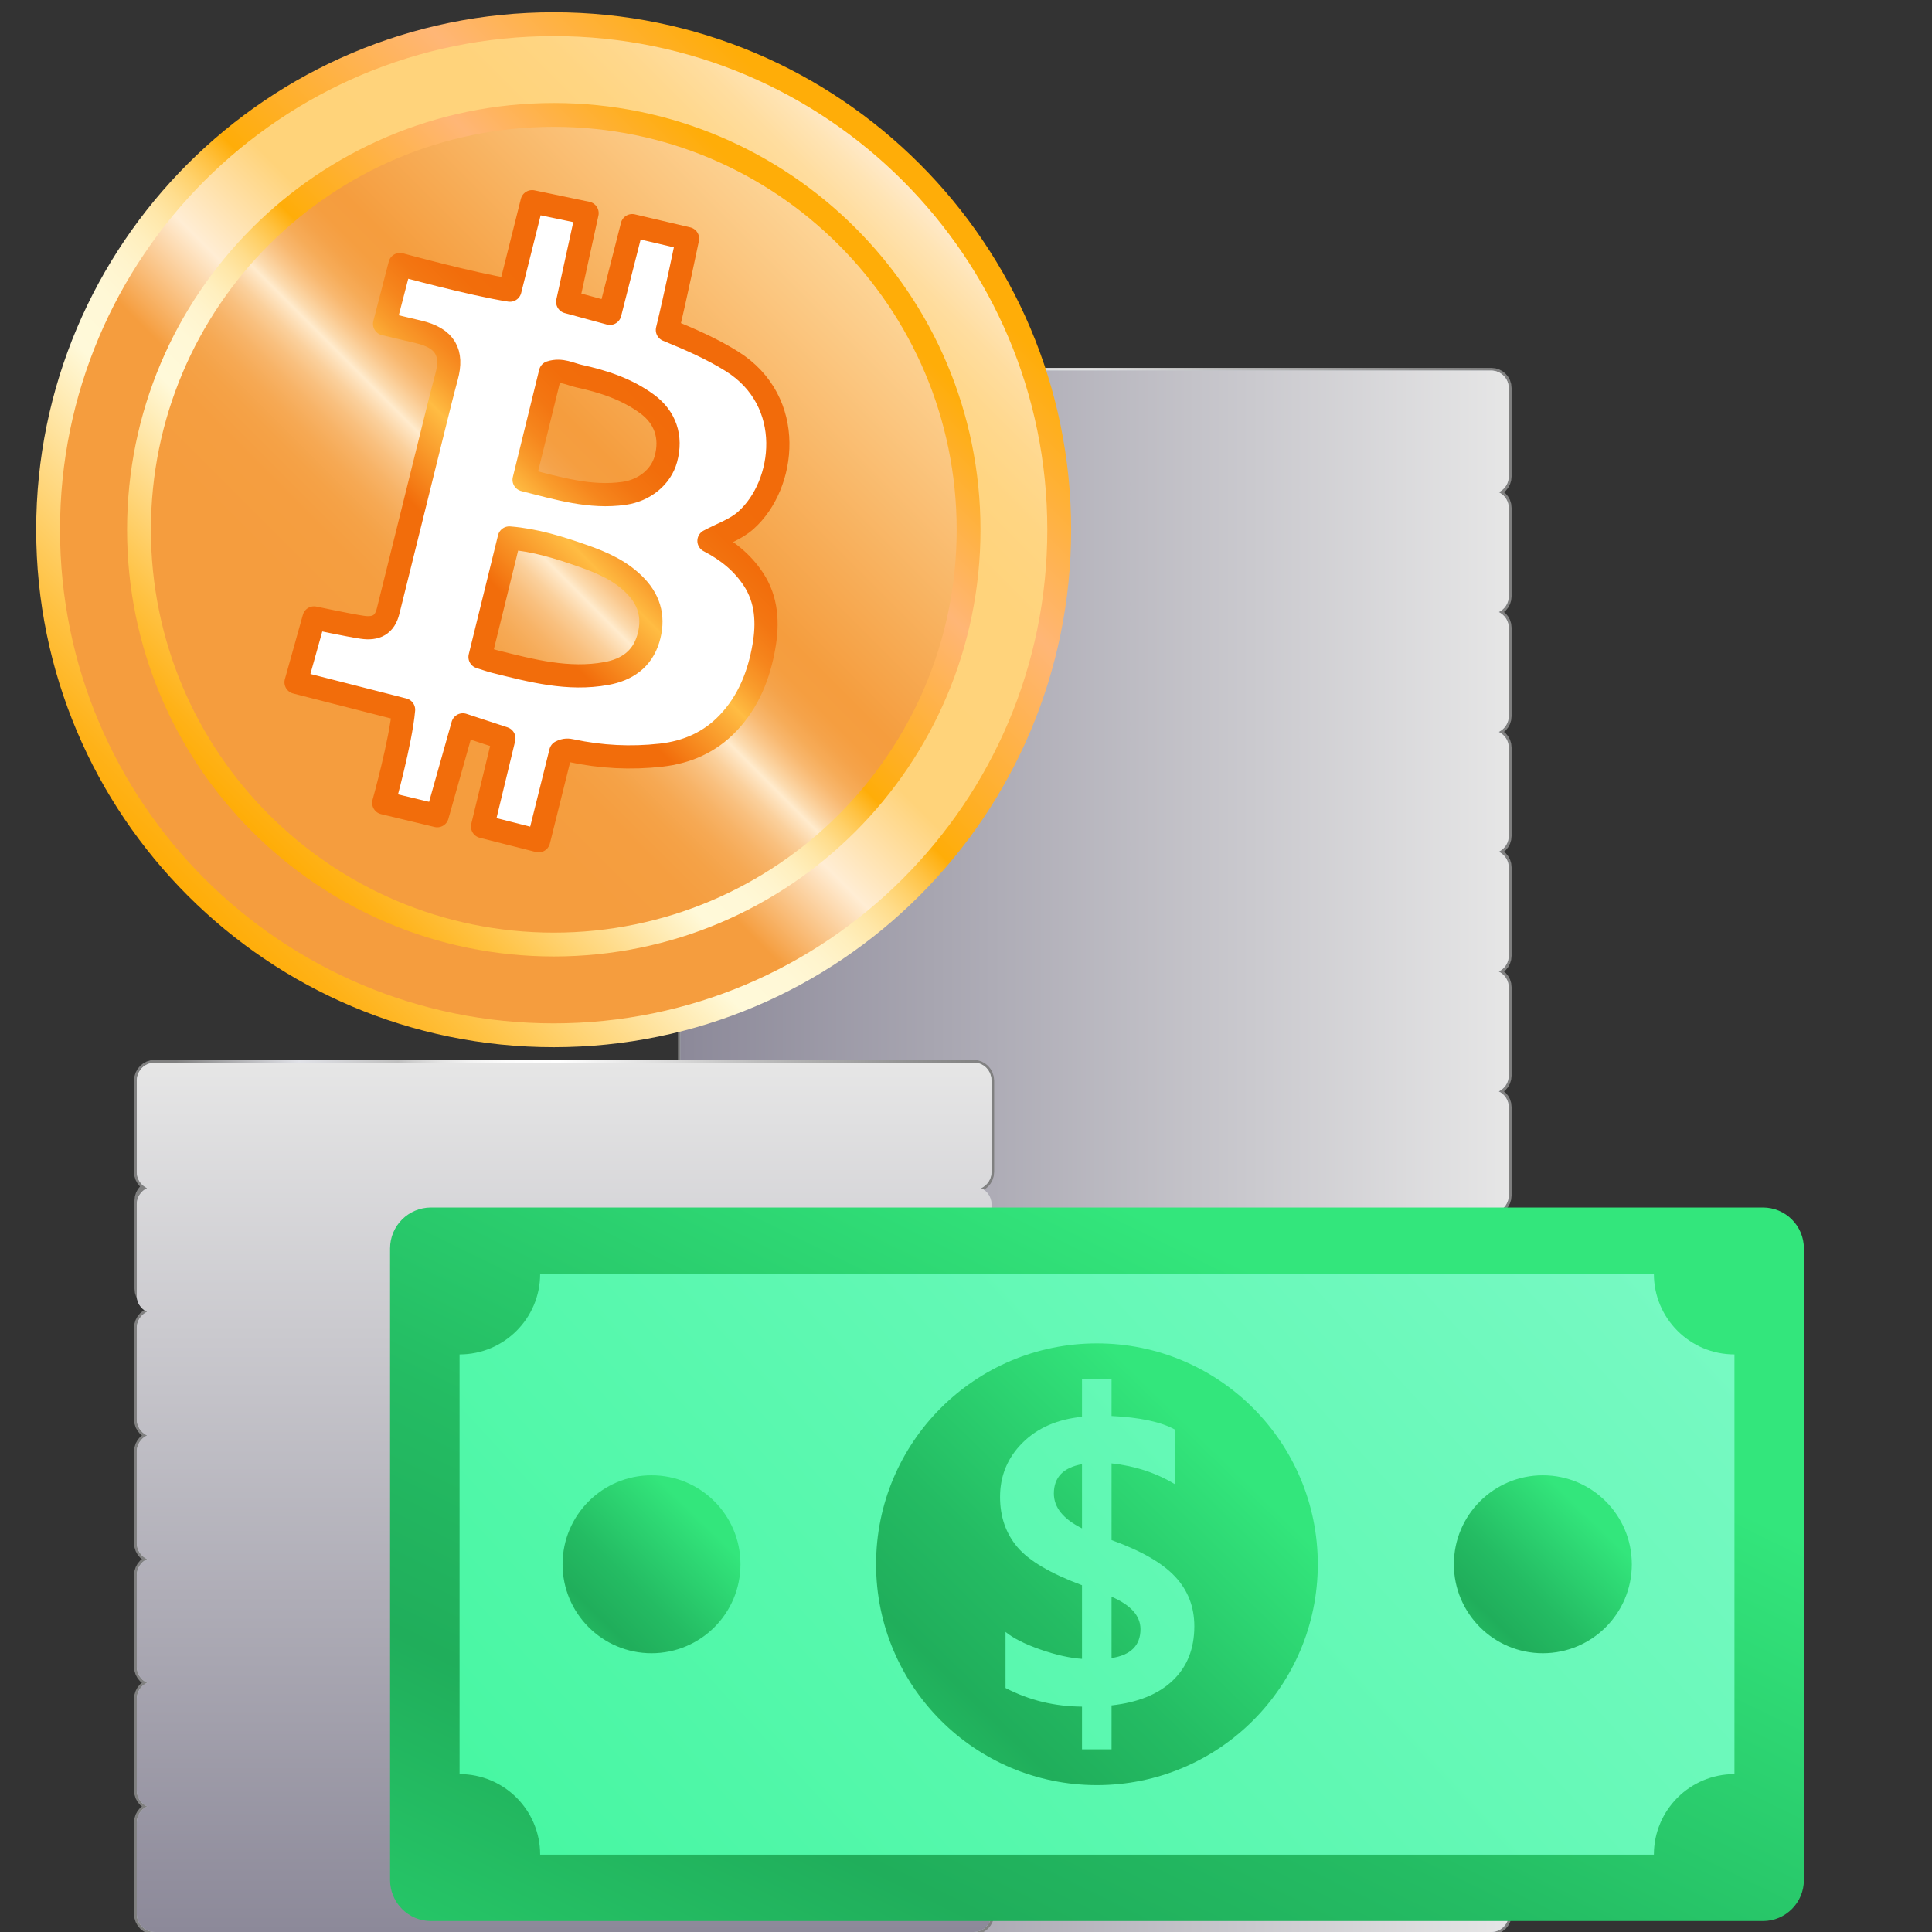
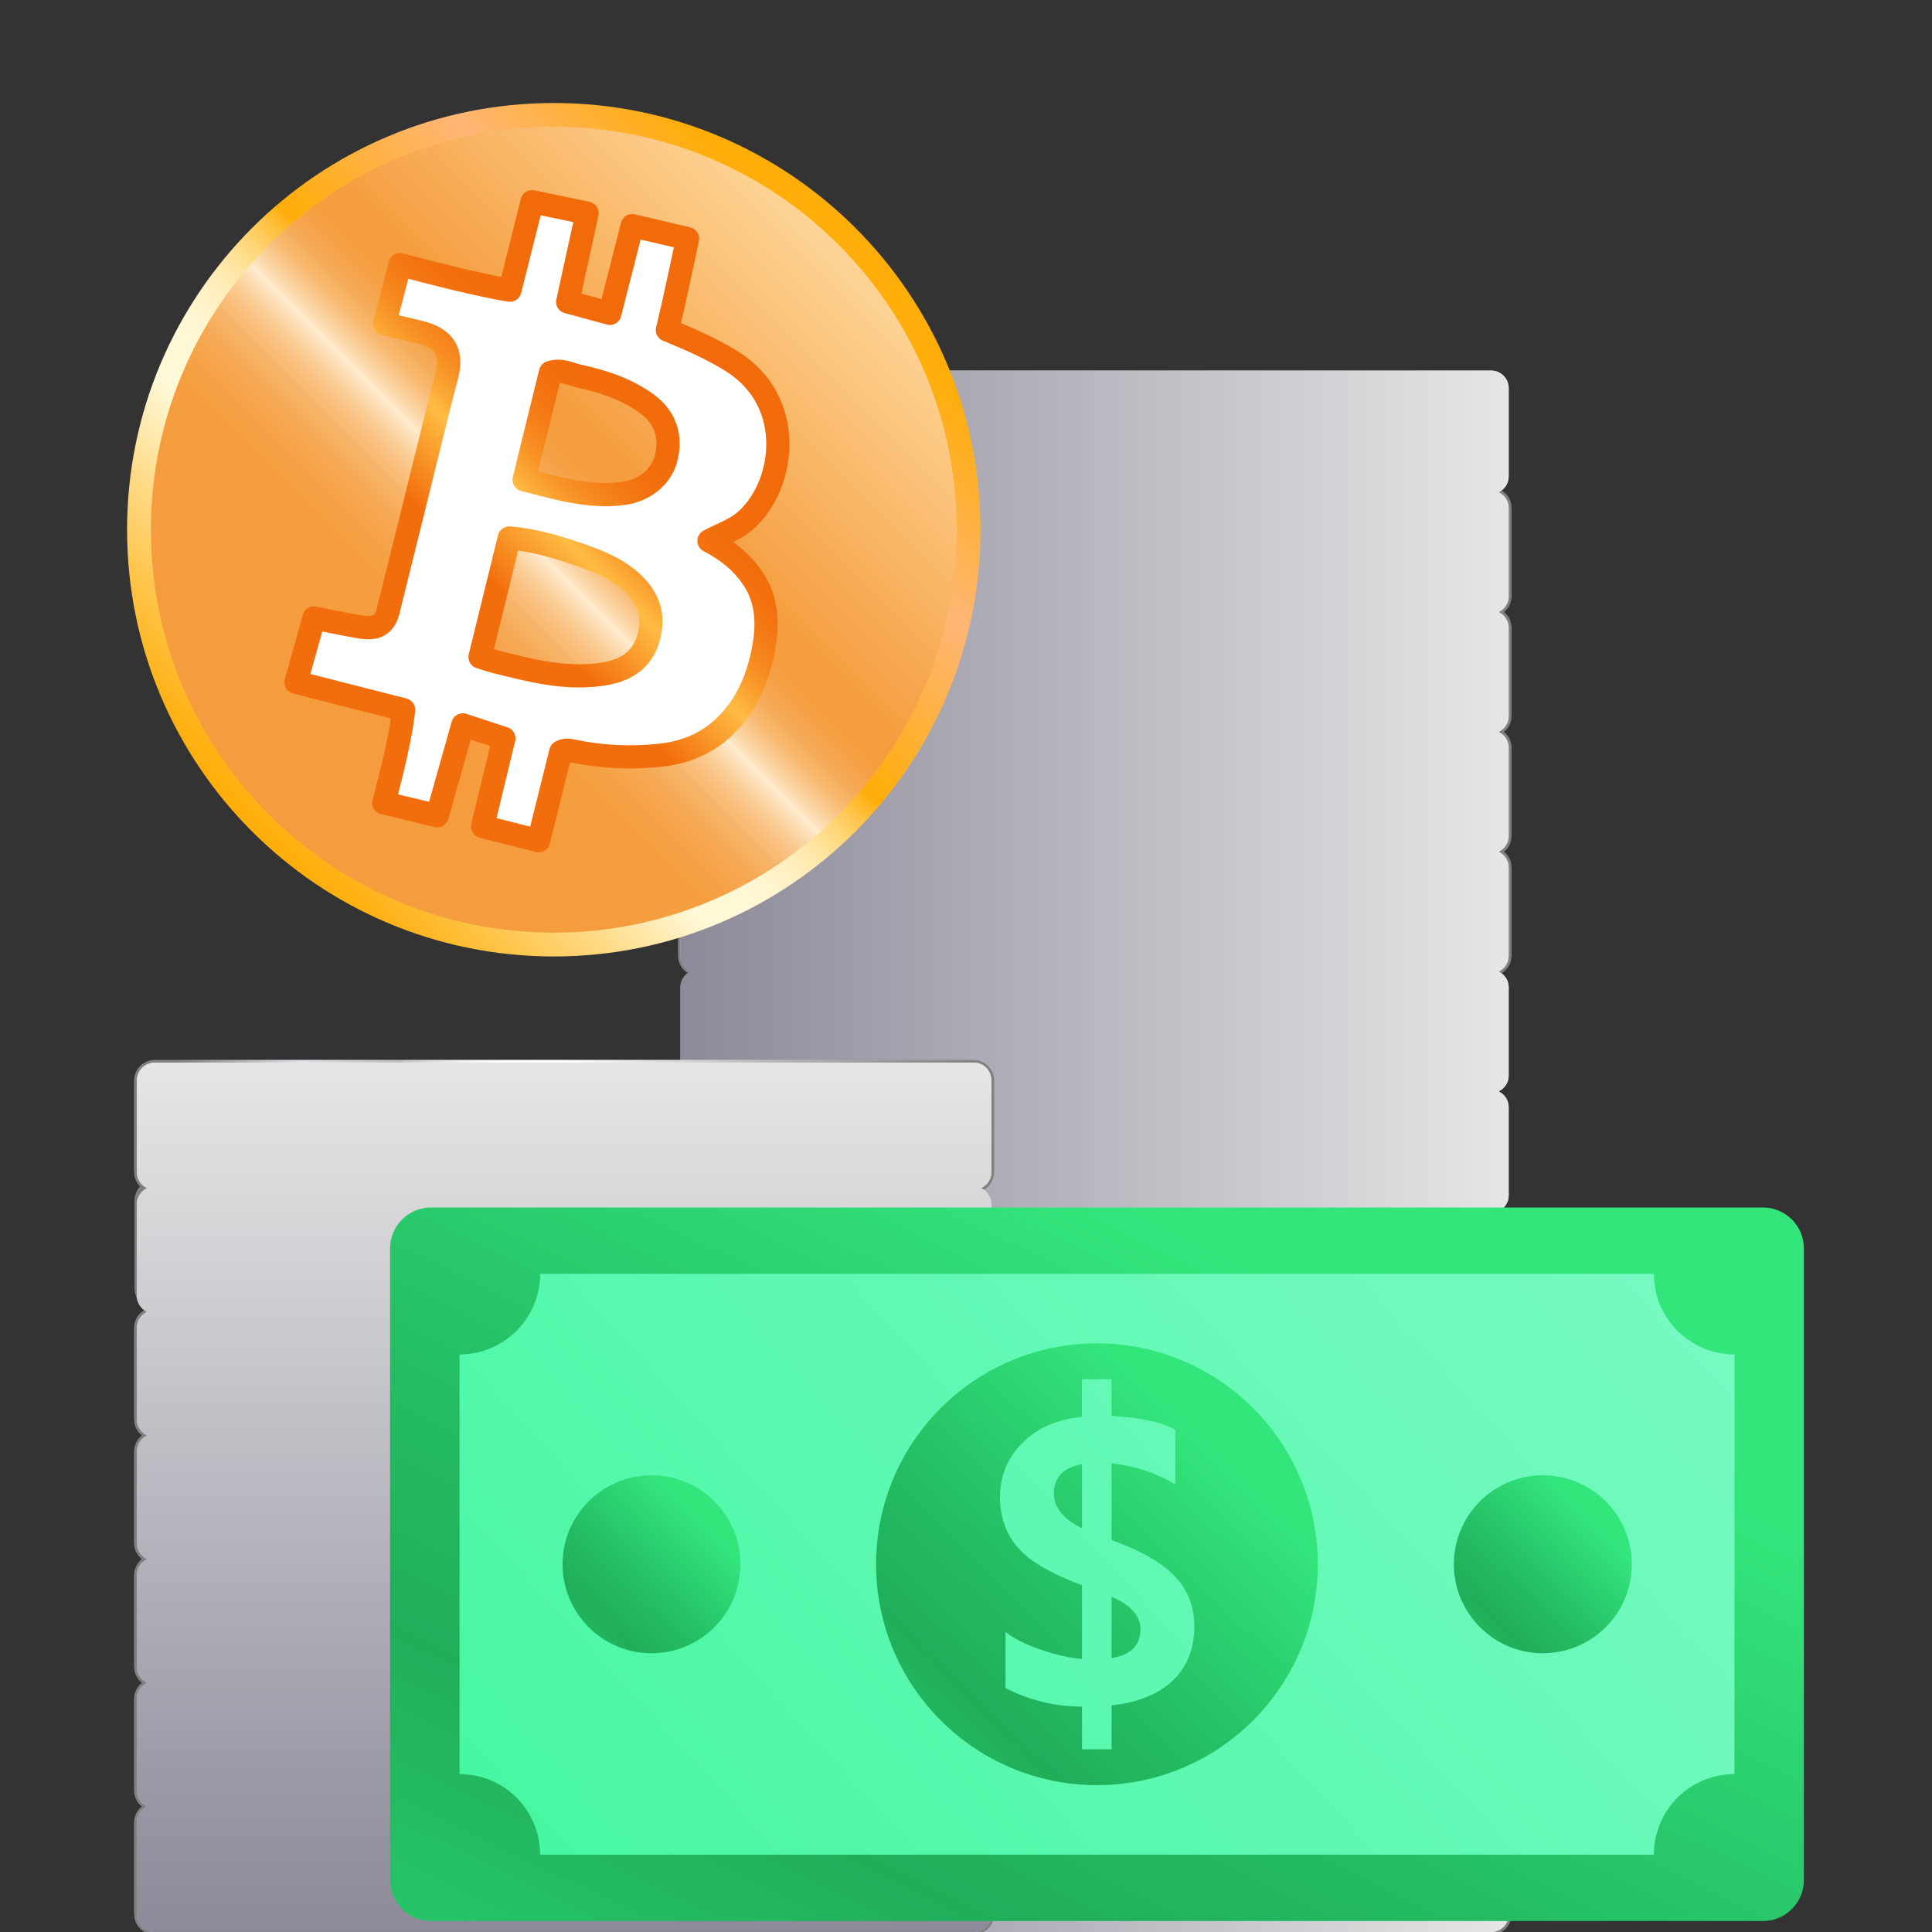
<svg xmlns="http://www.w3.org/2000/svg" width="48" height="48" viewBox="0 0 48 48" fill="none">
  <rect x="0" y="0" width="48" height="48" fill="#333333" stroke="none" />
  <g clip-path="url(#clip0_19316_43402)">
    <path d="M17.346 23.964L37.054 23.964C37.173 23.964 37.27 23.867 37.27 23.748V21.549C37.27 21.43 37.173 21.334 37.054 21.334L17.346 21.334C17.227 21.334 17.13 21.43 17.13 21.549V23.748C17.13 23.867 17.227 23.964 17.346 23.964Z" fill="url(#paint0_linear_19316_43402)" stroke="url(#paint1_linear_19316_43402)" stroke-width="0.569" stroke-miterlimit="10" />
-     <path d="M17.346 26.94L37.054 26.94C37.173 26.94 37.27 26.844 37.27 26.725V24.526C37.27 24.407 37.173 24.31 37.054 24.31L17.346 24.31C17.227 24.31 17.13 24.407 17.13 24.526V26.725C17.13 26.844 17.227 26.94 17.346 26.94Z" fill="url(#paint2_linear_19316_43402)" stroke="url(#paint3_linear_19316_43402)" stroke-width="0.569" stroke-miterlimit="10" />
-     <path d="M17.346 29.918L37.054 29.918C37.173 29.918 37.27 29.822 37.27 29.703V27.503C37.27 27.384 37.173 27.288 37.054 27.288L17.346 27.288C17.227 27.288 17.13 27.384 17.13 27.503V29.703C17.13 29.822 17.227 29.918 17.346 29.918Z" fill="url(#paint4_linear_19316_43402)" stroke="url(#paint5_linear_19316_43402)" stroke-width="0.569" stroke-miterlimit="10" />
    <path d="M17.346 32.895H37.054C37.173 32.895 37.27 32.799 37.27 32.68V30.481C37.27 30.362 37.173 30.265 37.054 30.265L17.346 30.265C17.227 30.265 17.13 30.362 17.13 30.481V32.68C17.13 32.799 17.227 32.895 17.346 32.895Z" fill="url(#paint6_linear_19316_43402)" stroke="url(#paint7_linear_19316_43402)" stroke-width="0.569" stroke-miterlimit="10" />
-     <path d="M17.346 12.056L37.054 12.056C37.173 12.056 37.27 11.959 37.27 11.84V9.641C37.27 9.522 37.173 9.425 37.054 9.425L17.346 9.425C17.227 9.425 17.13 9.522 17.13 9.641V11.84C17.13 11.959 17.227 12.056 17.346 12.056Z" fill="url(#paint8_linear_19316_43402)" stroke="url(#paint9_linear_19316_43402)" stroke-width="0.569" stroke-miterlimit="10" />
    <path d="M17.346 15.032L37.054 15.032C37.173 15.032 37.27 14.936 37.27 14.817V12.617C37.27 12.498 37.173 12.402 37.054 12.402L17.346 12.402C17.227 12.402 17.13 12.498 17.13 12.617V14.817C17.13 14.936 17.227 15.032 17.346 15.032Z" fill="url(#paint10_linear_19316_43402)" stroke="url(#paint11_linear_19316_43402)" stroke-width="0.569" stroke-miterlimit="10" />
    <path d="M17.346 18.009L37.054 18.009C37.173 18.009 37.27 17.913 37.27 17.794V15.595C37.27 15.476 37.173 15.379 37.054 15.379L17.346 15.379C17.227 15.379 17.13 15.476 17.13 15.595V17.794C17.13 17.913 17.227 18.009 17.346 18.009Z" fill="url(#paint12_linear_19316_43402)" stroke="url(#paint13_linear_19316_43402)" stroke-width="0.569" stroke-miterlimit="10" />
    <path d="M17.346 20.987L37.054 20.987C37.173 20.987 37.27 20.89 37.27 20.771V18.572C37.27 18.453 37.173 18.357 37.054 18.357L17.346 18.357C17.227 18.357 17.13 18.453 17.13 18.572V20.771C17.13 20.89 17.227 20.987 17.346 20.987Z" fill="url(#paint14_linear_19316_43402)" stroke="url(#paint15_linear_19316_43402)" stroke-width="0.569" stroke-miterlimit="10" />
    <path d="M17.346 35.873H37.054C37.173 35.873 37.27 35.776 37.27 35.657V33.458C37.27 33.339 37.173 33.242 37.054 33.242H17.346C17.227 33.242 17.13 33.339 17.13 33.458V35.657C17.13 35.776 17.227 35.873 17.346 35.873Z" fill="url(#paint16_linear_19316_43402)" stroke="url(#paint17_linear_19316_43402)" stroke-width="0.569" stroke-miterlimit="10" />
    <path d="M17.346 38.85H37.054C37.173 38.85 37.27 38.754 37.27 38.635V36.435C37.27 36.316 37.173 36.22 37.054 36.22H17.346C17.227 36.22 17.13 36.316 17.13 36.435V38.635C17.13 38.754 17.227 38.85 17.346 38.85Z" fill="url(#paint18_linear_19316_43402)" stroke="url(#paint19_linear_19316_43402)" stroke-width="0.569" stroke-miterlimit="10" />
    <path d="M17.346 41.827H37.054C37.173 41.827 37.27 41.731 37.27 41.612V39.412C37.27 39.293 37.173 39.197 37.054 39.197H17.346C17.227 39.197 17.13 39.293 17.13 39.412V41.612C17.13 41.731 17.227 41.827 17.346 41.827Z" fill="url(#paint20_linear_19316_43402)" stroke="url(#paint21_linear_19316_43402)" stroke-width="0.569" stroke-miterlimit="10" />
    <path d="M17.346 44.805H37.054C37.173 44.805 37.27 44.708 37.27 44.589V42.39C37.27 42.271 37.173 42.175 37.054 42.175H17.346C17.227 42.175 17.13 42.271 17.13 42.39V44.589C17.13 44.708 17.227 44.805 17.346 44.805Z" fill="url(#paint22_linear_19316_43402)" stroke="url(#paint23_linear_19316_43402)" stroke-width="0.569" stroke-miterlimit="10" />
    <path d="M17.346 47.781H37.054C37.173 47.781 37.27 47.685 37.27 47.566V45.366C37.27 45.248 37.173 45.151 37.054 45.151H17.346C17.227 45.151 17.13 45.248 17.13 45.366V47.566C17.13 47.685 17.227 47.781 17.346 47.781Z" fill="url(#paint24_linear_19316_43402)" stroke="url(#paint25_linear_19316_43402)" stroke-width="0.569" stroke-miterlimit="10" />
    <path style="mix-blend-mode:overlay" d="M37.483 11.84V9.641C37.483 9.402 37.288 9.207 37.048 9.207H17.34C17.101 9.207 16.906 9.402 16.906 9.641V11.84C16.906 12.013 17.009 12.159 17.155 12.229C17.009 12.299 16.906 12.446 16.906 12.618V14.817C16.906 14.99 17.009 15.136 17.155 15.206C17.009 15.277 16.906 15.423 16.906 15.595V17.795C16.906 17.967 17.009 18.113 17.155 18.184C17.009 18.254 16.906 18.4 16.906 18.573V20.772C16.906 20.944 17.009 21.091 17.155 21.161C17.009 21.231 16.906 21.377 16.906 21.55V23.749C16.906 23.921 17.009 24.068 17.155 24.138C17.009 24.208 16.906 24.355 16.906 24.527V26.726C16.906 26.898 17.009 27.045 17.155 27.115C17.009 27.185 16.906 27.332 16.906 27.504V29.703C16.906 29.876 17.009 30.022 17.155 30.092C17.009 30.163 16.906 30.309 16.906 30.481V32.681C16.906 32.853 17.009 32.999 17.155 33.069C17.009 33.14 16.906 33.286 16.906 33.459V35.658C16.906 35.83 17.009 35.977 17.155 36.047C17.009 36.117 16.906 36.263 16.906 36.436V38.635C16.906 38.807 17.009 38.954 17.155 39.024C17.009 39.094 16.906 39.24 16.906 39.413V41.612C16.906 41.785 17.009 41.931 17.155 42.001C17.009 42.071 16.906 42.218 16.906 42.39V44.59C16.906 44.762 17.009 44.908 17.155 44.978C17.009 45.048 16.906 45.195 16.906 45.367V47.567C16.906 47.806 17.101 48.001 17.34 48.001H37.048C37.288 48.001 37.483 47.806 37.483 47.567V45.367C37.483 45.195 37.38 45.048 37.234 44.978C37.38 44.908 37.483 44.762 37.483 44.59V42.39C37.483 42.218 37.38 42.071 37.234 42.001C37.38 41.931 37.483 41.785 37.483 41.612V39.413C37.483 39.24 37.38 39.094 37.234 39.024C37.38 38.954 37.483 38.807 37.483 38.635V36.436C37.483 36.263 37.38 36.117 37.234 36.047C37.38 35.977 37.483 35.83 37.483 35.658V33.459C37.483 33.286 37.38 33.14 37.234 33.069C37.38 32.999 37.483 32.853 37.483 32.681V30.481C37.483 30.309 37.38 30.163 37.234 30.092C37.38 30.022 37.483 29.876 37.483 29.703V27.504C37.483 27.332 37.38 27.185 37.234 27.115C37.38 27.045 37.483 26.898 37.483 26.726V24.527C37.483 24.355 37.38 24.208 37.234 24.138C37.38 24.068 37.483 23.921 37.483 23.749V21.55C37.483 21.377 37.38 21.231 37.234 21.161C37.38 21.091 37.483 20.944 37.483 20.772V18.573C37.483 18.4 37.38 18.254 37.234 18.184C37.38 18.113 37.483 17.967 37.483 17.795V15.595C37.483 15.423 37.38 15.277 37.234 15.206C37.38 15.136 37.483 14.99 37.483 14.817V12.618C37.483 12.446 37.38 12.299 37.234 12.229C37.38 12.159 37.483 12.013 37.483 11.84Z" fill="url(#paint26_linear_19316_43402)" />
    <path style="mix-blend-mode:multiply" d="M37.483 11.84V9.641C37.483 9.402 37.288 9.207 37.048 9.207H17.34C17.101 9.207 16.906 9.402 16.906 9.641V11.84C16.906 12.013 17.009 12.159 17.155 12.229C17.009 12.299 16.906 12.446 16.906 12.618V14.817C16.906 14.99 17.009 15.136 17.155 15.206C17.009 15.277 16.906 15.423 16.906 15.595V17.795C16.906 17.967 17.009 18.113 17.155 18.184C17.009 18.254 16.906 18.4 16.906 18.573V20.772C16.906 20.944 17.009 21.091 17.155 21.161C17.009 21.231 16.906 21.377 16.906 21.55V23.749C16.906 23.921 17.009 24.068 17.155 24.138C17.009 24.208 16.906 24.355 16.906 24.527V26.726C16.906 26.898 17.009 27.045 17.155 27.115C17.009 27.185 16.906 27.332 16.906 27.504V29.703C16.906 29.876 17.009 30.022 17.155 30.092C17.009 30.163 16.906 30.309 16.906 30.481V32.681C16.906 32.853 17.009 32.999 17.155 33.069C17.009 33.14 16.906 33.286 16.906 33.459V35.658C16.906 35.83 17.009 35.977 17.155 36.047C17.009 36.117 16.906 36.263 16.906 36.436V38.635C16.906 38.807 17.009 38.954 17.155 39.024C17.009 39.094 16.906 39.24 16.906 39.413V41.612C16.906 41.785 17.009 41.931 17.155 42.001C17.009 42.071 16.906 42.218 16.906 42.39V44.59C16.906 44.762 17.009 44.908 17.155 44.978C17.009 45.048 16.906 45.195 16.906 45.367V47.567C16.906 47.806 17.101 48.001 17.34 48.001H37.048C37.288 48.001 37.483 47.806 37.483 47.567V45.367C37.483 45.195 37.38 45.048 37.234 44.978C37.38 44.908 37.483 44.762 37.483 44.59V42.39C37.483 42.218 37.38 42.071 37.234 42.001C37.38 41.931 37.483 41.785 37.483 41.612V39.413C37.483 39.24 37.38 39.094 37.234 39.024C37.38 38.954 37.483 38.807 37.483 38.635V36.436C37.483 36.263 37.38 36.117 37.234 36.047C37.38 35.977 37.483 35.83 37.483 35.658V33.459C37.483 33.286 37.38 33.14 37.234 33.069C37.38 32.999 37.483 32.853 37.483 32.681V30.481C37.483 30.309 37.38 30.163 37.234 30.092C37.38 30.022 37.483 29.876 37.483 29.703V27.504C37.483 27.332 37.38 27.185 37.234 27.115C37.38 27.045 37.483 26.898 37.483 26.726V24.527C37.483 24.355 37.38 24.208 37.234 24.138C37.38 24.068 37.483 23.921 37.483 23.749V21.55C37.483 21.377 37.38 21.231 37.234 21.161C37.38 21.091 37.483 20.944 37.483 20.772V18.573C37.483 18.4 37.38 18.254 37.234 18.184C37.38 18.113 37.483 17.967 37.483 17.795V15.595C37.483 15.423 37.38 15.277 37.234 15.206C37.38 15.136 37.483 14.99 37.483 14.817V12.618C37.483 12.446 37.38 12.299 37.234 12.229C37.38 12.159 37.483 12.013 37.483 11.84Z" fill="url(#paint27_linear_19316_43402)" />
    <path d="M3.846 29.339L24.184 29.339C24.307 29.339 24.406 29.24 24.406 29.117V26.847C24.406 26.725 24.307 26.625 24.184 26.625L3.846 26.625C3.723 26.625 3.623 26.725 3.623 26.847V29.117C3.623 29.24 3.723 29.339 3.846 29.339Z" fill="url(#paint28_linear_19316_43402)" stroke="url(#paint29_linear_19316_43402)" stroke-width="0.587" stroke-miterlimit="10" />
    <path d="M3.842 32.236H23.55C23.669 32.236 23.766 32.14 23.766 32.021V29.822C23.766 29.703 23.669 29.606 23.55 29.606L3.842 29.606C3.723 29.606 3.626 29.703 3.626 29.822V32.021C3.626 32.14 3.723 32.236 3.842 32.236Z" fill="url(#paint30_linear_19316_43402)" stroke="url(#paint31_linear_19316_43402)" stroke-width="0.569" stroke-miterlimit="10" />
    <path d="M3.846 35.484H24.184C24.307 35.484 24.406 35.385 24.406 35.262V32.992C24.406 32.87 24.307 32.77 24.184 32.77H3.846C3.723 32.77 3.623 32.87 3.623 32.992V35.262C3.623 35.385 3.723 35.484 3.846 35.484Z" fill="url(#paint32_linear_19316_43402)" stroke="url(#paint33_linear_19316_43402)" stroke-width="0.587" stroke-miterlimit="10" />
    <path d="M3.846 38.557H24.184C24.307 38.557 24.406 38.458 24.406 38.335V36.065C24.406 35.942 24.307 35.843 24.184 35.843H3.846C3.723 35.843 3.623 35.942 3.623 36.065V38.335C3.623 38.458 3.723 38.557 3.846 38.557Z" fill="url(#paint34_linear_19316_43402)" stroke="url(#paint35_linear_19316_43402)" stroke-width="0.587" stroke-miterlimit="10" />
    <path d="M3.846 41.629H24.184C24.307 41.629 24.406 41.529 24.406 41.407V39.137C24.406 39.014 24.307 38.915 24.184 38.915H3.846C3.723 38.915 3.623 39.014 3.623 39.137V41.407C3.623 41.529 3.723 41.629 3.846 41.629Z" fill="url(#paint36_linear_19316_43402)" stroke="url(#paint37_linear_19316_43402)" stroke-width="0.587" stroke-miterlimit="10" />
    <path d="M3.846 44.702H24.184C24.307 44.702 24.406 44.602 24.406 44.479V42.21C24.406 42.087 24.307 41.987 24.184 41.987H3.846C3.723 41.987 3.623 42.087 3.623 42.21V44.479C3.623 44.602 3.723 44.702 3.846 44.702Z" fill="url(#paint38_linear_19316_43402)" stroke="url(#paint39_linear_19316_43402)" stroke-width="0.587" stroke-miterlimit="10" />
    <path d="M3.846 47.774H24.184C24.307 47.774 24.406 47.674 24.406 47.552V45.282C24.406 45.159 24.307 45.06 24.184 45.06H3.846C3.723 45.06 3.623 45.159 3.623 45.282V47.552C3.623 47.674 3.723 47.774 3.846 47.774Z" fill="url(#paint40_linear_19316_43402)" stroke="url(#paint41_linear_19316_43402)" stroke-width="0.587" stroke-miterlimit="10" />
    <path style="mix-blend-mode:overlay" d="M3.884 26.4C3.524 26.398 3.398 26.67 3.398 26.848V29.118C3.398 29.296 3.504 29.447 3.655 29.519C3.504 29.591 3.398 29.743 3.398 29.921V32.19C3.398 32.368 3.504 32.519 3.655 32.591C3.504 32.664 3.398 32.815 3.398 32.993V35.262C3.398 35.44 3.504 35.591 3.655 35.664C3.504 35.736 3.398 35.887 3.398 36.065V38.335C3.398 38.513 3.504 38.664 3.655 38.736C3.504 38.809 3.398 38.96 3.398 39.138V41.407C3.398 41.585 3.504 41.736 3.655 41.809C3.504 41.881 3.398 42.032 3.398 42.21V44.48C3.398 44.658 3.504 44.809 3.655 44.881C3.504 44.953 3.398 45.105 3.398 45.282V47.552C3.398 47.799 3.599 48 3.846 48H24.184C24.432 48 24.633 47.799 24.633 47.552V45.282C24.633 45.105 24.527 44.953 24.376 44.881C24.527 44.809 24.633 44.658 24.633 44.48V42.21C24.633 42.032 24.527 41.881 24.376 41.809C24.527 41.736 24.633 41.585 24.633 41.407V39.138C24.633 38.96 24.527 38.809 24.376 38.736C24.527 38.664 24.633 38.513 24.633 38.335V36.065C24.633 35.887 24.527 35.736 24.376 35.664C24.527 35.591 24.633 35.44 24.633 35.262V32.993C24.633 32.815 24.527 32.664 24.376 32.591C24.527 32.519 24.633 32.368 24.633 32.19V29.921C24.633 29.743 24.527 29.591 24.376 29.519C24.527 29.447 24.633 29.296 24.633 29.118V26.848C24.633 26.67 24.521 26.439 24.234 26.4L3.884 26.4Z" fill="url(#paint42_linear_19316_43402)" />
    <path style="mix-blend-mode:multiply" d="M3.884 26.4C3.524 26.398 3.398 26.67 3.398 26.848V29.118C3.398 29.296 3.504 29.447 3.655 29.519C3.504 29.591 3.398 29.743 3.398 29.921V32.19C3.398 32.368 3.504 32.519 3.655 32.591C3.504 32.664 3.398 32.815 3.398 32.993V35.262C3.398 35.44 3.504 35.591 3.655 35.664C3.504 35.736 3.398 35.887 3.398 36.065V38.335C3.398 38.513 3.504 38.664 3.655 38.736C3.504 38.809 3.398 38.96 3.398 39.138V41.407C3.398 41.585 3.504 41.736 3.655 41.809C3.504 41.881 3.398 42.032 3.398 42.21V44.48C3.398 44.658 3.504 44.809 3.655 44.881C3.504 44.953 3.398 45.105 3.398 45.282V47.552C3.398 47.799 3.599 48 3.846 48H24.184C24.432 48 24.633 47.799 24.633 47.552V45.282C24.633 45.105 24.527 44.953 24.376 44.881C24.527 44.809 24.633 44.658 24.633 44.48V42.21C24.633 42.032 24.527 41.881 24.376 41.809C24.527 41.736 24.633 41.585 24.633 41.407V39.138C24.633 38.96 24.527 38.809 24.376 38.736C24.527 38.664 24.633 38.513 24.633 38.335V36.065C24.633 35.887 24.527 35.736 24.376 35.664C24.527 35.591 24.633 35.44 24.633 35.262V32.993C24.633 32.815 24.527 32.664 24.376 32.591C24.527 32.519 24.633 32.368 24.633 32.19V29.921C24.633 29.743 24.527 29.591 24.376 29.519C24.527 29.447 24.633 29.296 24.633 29.118V26.848C24.633 26.67 24.521 26.439 24.234 26.4L3.884 26.4Z" fill="url(#paint43_linear_19316_43402)" />
-     <path d="M13.756 25.721C20.693 25.721 26.316 20.098 26.316 13.161C26.316 6.224 20.693 0.601 13.756 0.601C6.819 0.601 1.195 6.224 1.195 13.161C1.195 20.098 6.819 25.721 13.756 25.721Z" fill="url(#paint44_linear_19316_43402)" stroke="url(#paint45_linear_19316_43402)" stroke-width="0.592" stroke-miterlimit="10" />
    <path d="M13.759 23.467C19.45 23.467 24.064 18.853 24.064 13.161C24.064 7.469 19.45 2.855 13.759 2.855C8.067 2.855 3.453 7.469 3.453 13.161C3.453 18.853 8.067 23.467 13.759 23.467Z" fill="url(#paint46_linear_19316_43402)" stroke="url(#paint47_linear_19316_43402)" stroke-width="0.592" stroke-miterlimit="10" />
    <path d="M18.182 8.976C17.684 8.665 17.154 8.434 16.581 8.199C16.771 7.429 17.082 5.929 17.082 5.929L15.707 5.606L15.152 7.785L14.104 7.5L14.586 5.296L13.22 5.011C13.22 5.011 12.855 6.467 12.669 7.209C11.735 7.066 9.937 6.572 9.937 6.572L9.555 8.046C9.555 8.046 10.129 8.183 10.396 8.245C11.07 8.401 11.255 8.77 11.095 9.36C10.981 9.78 10.878 10.203 10.773 10.626C10.396 12.144 10.022 13.664 9.643 15.182C9.558 15.524 9.345 15.635 8.998 15.584C8.657 15.534 7.802 15.352 7.802 15.352L7.355 16.951C7.355 16.951 9.12 17.401 10.027 17.633C9.958 18.424 9.534 19.947 9.534 19.947L10.863 20.266L11.499 18.009L12.519 18.344L11.989 20.535L13.382 20.888C13.382 20.888 13.754 19.392 13.932 18.68C14.042 18.623 14.123 18.634 14.199 18.651C14.934 18.808 15.676 18.845 16.419 18.762C17.063 18.69 17.634 18.445 18.092 17.961C18.601 17.424 18.857 16.766 18.98 16.059C19.081 15.483 19.055 14.899 18.717 14.389C18.452 13.989 18.089 13.684 17.614 13.438C17.955 13.257 18.278 13.153 18.533 12.925C19.517 12.045 19.78 9.973 18.182 8.976ZM16.105 15.874C15.951 16.383 15.57 16.641 15.065 16.733C14.117 16.906 13.212 16.666 12.306 16.44C12.192 16.412 12.081 16.371 11.926 16.323C12.169 15.332 12.408 14.364 12.653 13.366C13.293 13.416 13.887 13.602 14.473 13.807C14.964 13.979 15.44 14.184 15.809 14.578C16.165 14.958 16.249 15.394 16.105 15.874ZM16.544 11.404C16.422 11.854 16.007 12.186 15.506 12.257C14.665 12.377 13.877 12.137 13.021 11.921C13.244 11.012 13.461 10.131 13.676 9.254C13.947 9.166 14.168 9.297 14.392 9.346C14.993 9.478 15.576 9.667 16.081 10.04C16.527 10.369 16.694 10.853 16.544 11.404Z" fill="white" stroke="url(#paint48_linear_19316_43402)" stroke-width="0.576" stroke-linecap="round" stroke-linejoin="round" />
    <path d="M43.799 30H10.709C10.147 30 9.691 30.455 9.691 31.017V46.71C9.691 47.272 10.147 47.728 10.709 47.728H43.799C44.361 47.728 44.817 47.272 44.817 46.71V31.017C44.817 30.455 44.361 30 43.799 30Z" fill="url(#paint49_linear_19316_43402)" />
    <path d="M41.09 46.079H13.42C13.42 44.973 12.524 44.077 11.418 44.077V33.65C12.524 33.65 13.42 32.754 13.42 31.648H41.09C41.09 32.754 41.986 33.65 43.092 33.65V44.077C41.986 44.077 41.09 44.973 41.09 46.079Z" fill="url(#paint50_linear_19316_43402)" />
    <path d="M16.187 41.074C17.408 41.074 18.397 40.084 18.397 38.864C18.397 37.643 17.408 36.653 16.187 36.653C14.966 36.653 13.977 37.643 13.977 38.864C13.977 40.084 14.966 41.074 16.187 41.074Z" fill="url(#paint51_linear_19316_43402)" />
    <path d="M38.331 41.074C39.552 41.074 40.542 40.084 40.542 38.864C40.542 37.643 39.552 36.653 38.331 36.653C37.111 36.653 36.121 37.643 36.121 38.864C36.121 40.084 37.111 41.074 38.331 41.074Z" fill="url(#paint52_linear_19316_43402)" />
    <path d="M26.882 36.377V37.971C26.416 37.74 26.183 37.451 26.183 37.106C26.183 36.704 26.416 36.461 26.882 36.377ZM27.616 39.67V41.194C28.096 41.12 28.335 40.88 28.335 40.475C28.335 40.146 28.096 39.878 27.616 39.67ZM32.74 38.863C32.74 41.894 30.284 44.351 27.253 44.351C24.222 44.351 21.766 41.894 21.766 38.863C21.766 35.833 24.222 33.376 27.253 33.376C30.283 33.376 32.74 35.833 32.74 38.863ZM29.673 40.404C29.673 39.922 29.514 39.51 29.195 39.17C28.877 38.83 28.35 38.527 27.616 38.263V36.357C28.203 36.421 28.731 36.595 29.2 36.88V35.522C28.851 35.328 28.324 35.214 27.616 35.18V34.265H26.882V35.2C26.269 35.261 25.776 35.476 25.404 35.846C25.032 36.217 24.846 36.665 24.846 37.191C24.846 37.681 24.989 38.096 25.276 38.436C25.562 38.776 26.098 39.092 26.882 39.384V41.214C26.581 41.194 26.237 41.117 25.852 40.983C25.466 40.849 25.176 40.703 24.982 40.545V41.938C25.568 42.243 26.202 42.397 26.882 42.401V43.461H27.616V42.37C28.277 42.297 28.785 42.09 29.14 41.749C29.495 41.409 29.673 40.961 29.673 40.404Z" fill="url(#paint53_linear_19316_43402)" />
  </g>
  <defs>
    <linearGradient id="paint0_linear_19316_43402" x1="17.13" y1="22.649" x2="37.27" y2="22.649" gradientUnits="userSpaceOnUse">
      <stop stop-color="#999999" />
      <stop offset="0.108" stop-color="#DBDBDB" />
      <stop offset="0.116" stop-color="#D5D5D5" />
      <stop offset="0.175" stop-color="#AFAFAF" />
      <stop offset="0.229" stop-color="#939393" />
      <stop offset="0.277" stop-color="#828282" />
      <stop offset="0.313" stop-color="#7D7D7D" />
      <stop offset="0.829" stop-color="#D1D1D1" />
      <stop offset="1" stop-color="#B3B3B3" />
    </linearGradient>
    <linearGradient id="paint1_linear_19316_43402" x1="16.911" y1="22.649" x2="37.489" y2="22.649" gradientUnits="userSpaceOnUse">
      <stop offset="0.046" stop-color="#808080" />
      <stop offset="0.19" stop-color="#E1E2E8" />
      <stop offset="0.306" stop-color="#BFBFBF" />
      <stop offset="0.32" stop-color="#C5C5C5" />
      <stop offset="0.364" stop-color="#D4D4D4" />
      <stop offset="0.416" stop-color="#DDDDDD" />
      <stop offset="0.495" stop-color="#E0E0E0" />
      <stop offset="0.665" stop-color="#BBBBBB" />
      <stop offset="0.887" stop-color="#909090" />
      <stop offset="1" stop-color="#808080" />
    </linearGradient>
    <linearGradient id="paint2_linear_19316_43402" x1="17.13" y1="25.625" x2="37.27" y2="25.625" gradientUnits="userSpaceOnUse">
      <stop stop-color="#999999" />
      <stop offset="0.108" stop-color="#DBDBDB" />
      <stop offset="0.116" stop-color="#D5D5D5" />
      <stop offset="0.175" stop-color="#AFAFAF" />
      <stop offset="0.229" stop-color="#939393" />
      <stop offset="0.277" stop-color="#828282" />
      <stop offset="0.313" stop-color="#7D7D7D" />
      <stop offset="0.829" stop-color="#D1D1D1" />
      <stop offset="1" stop-color="#B3B3B3" />
    </linearGradient>
    <linearGradient id="paint3_linear_19316_43402" x1="16.911" y1="25.625" x2="37.489" y2="25.625" gradientUnits="userSpaceOnUse">
      <stop offset="0.046" stop-color="#808080" />
      <stop offset="0.19" stop-color="#E1E2E8" />
      <stop offset="0.306" stop-color="#BFBFBF" />
      <stop offset="0.32" stop-color="#C5C5C5" />
      <stop offset="0.364" stop-color="#D4D4D4" />
      <stop offset="0.416" stop-color="#DDDDDD" />
      <stop offset="0.495" stop-color="#E0E0E0" />
      <stop offset="0.665" stop-color="#BBBBBB" />
      <stop offset="0.887" stop-color="#909090" />
      <stop offset="1" stop-color="#808080" />
    </linearGradient>
    <linearGradient id="paint4_linear_19316_43402" x1="17.13" y1="28.603" x2="37.27" y2="28.603" gradientUnits="userSpaceOnUse">
      <stop stop-color="#999999" />
      <stop offset="0.108" stop-color="#DBDBDB" />
      <stop offset="0.116" stop-color="#D5D5D5" />
      <stop offset="0.175" stop-color="#AFAFAF" />
      <stop offset="0.229" stop-color="#939393" />
      <stop offset="0.277" stop-color="#828282" />
      <stop offset="0.313" stop-color="#7D7D7D" />
      <stop offset="0.829" stop-color="#D1D1D1" />
      <stop offset="1" stop-color="#B3B3B3" />
    </linearGradient>
    <linearGradient id="paint5_linear_19316_43402" x1="16.911" y1="28.603" x2="37.489" y2="28.603" gradientUnits="userSpaceOnUse">
      <stop offset="0.046" stop-color="#808080" />
      <stop offset="0.19" stop-color="#E1E2E8" />
      <stop offset="0.306" stop-color="#BFBFBF" />
      <stop offset="0.32" stop-color="#C5C5C5" />
      <stop offset="0.364" stop-color="#D4D4D4" />
      <stop offset="0.416" stop-color="#DDDDDD" />
      <stop offset="0.495" stop-color="#E0E0E0" />
      <stop offset="0.665" stop-color="#BBBBBB" />
      <stop offset="0.887" stop-color="#909090" />
      <stop offset="1" stop-color="#808080" />
    </linearGradient>
    <linearGradient id="paint6_linear_19316_43402" x1="17.13" y1="31.58" x2="37.27" y2="31.58" gradientUnits="userSpaceOnUse">
      <stop stop-color="#999999" />
      <stop offset="0.108" stop-color="#DBDBDB" />
      <stop offset="0.116" stop-color="#D5D5D5" />
      <stop offset="0.175" stop-color="#AFAFAF" />
      <stop offset="0.229" stop-color="#939393" />
      <stop offset="0.277" stop-color="#828282" />
      <stop offset="0.313" stop-color="#7D7D7D" />
      <stop offset="0.829" stop-color="#D1D1D1" />
      <stop offset="1" stop-color="#B3B3B3" />
    </linearGradient>
    <linearGradient id="paint7_linear_19316_43402" x1="16.911" y1="31.58" x2="37.489" y2="31.58" gradientUnits="userSpaceOnUse">
      <stop offset="0.046" stop-color="#808080" />
      <stop offset="0.19" stop-color="#E1E2E8" />
      <stop offset="0.306" stop-color="#BFBFBF" />
      <stop offset="0.32" stop-color="#C5C5C5" />
      <stop offset="0.364" stop-color="#D4D4D4" />
      <stop offset="0.416" stop-color="#DDDDDD" />
      <stop offset="0.495" stop-color="#E0E0E0" />
      <stop offset="0.665" stop-color="#BBBBBB" />
      <stop offset="0.887" stop-color="#909090" />
      <stop offset="1" stop-color="#808080" />
    </linearGradient>
    <linearGradient id="paint8_linear_19316_43402" x1="17.13" y1="10.741" x2="37.27" y2="10.741" gradientUnits="userSpaceOnUse">
      <stop stop-color="#999999" />
      <stop offset="0.108" stop-color="#DBDBDB" />
      <stop offset="0.116" stop-color="#D5D5D5" />
      <stop offset="0.175" stop-color="#AFAFAF" />
      <stop offset="0.229" stop-color="#939393" />
      <stop offset="0.277" stop-color="#828282" />
      <stop offset="0.313" stop-color="#7D7D7D" />
      <stop offset="0.829" stop-color="#D1D1D1" />
      <stop offset="1" stop-color="#B3B3B3" />
    </linearGradient>
    <linearGradient id="paint9_linear_19316_43402" x1="16.911" y1="10.741" x2="37.489" y2="10.741" gradientUnits="userSpaceOnUse">
      <stop offset="0.046" stop-color="#808080" />
      <stop offset="0.19" stop-color="#E1E2E8" />
      <stop offset="0.306" stop-color="#BFBFBF" />
      <stop offset="0.32" stop-color="#C5C5C5" />
      <stop offset="0.364" stop-color="#D4D4D4" />
      <stop offset="0.416" stop-color="#DDDDDD" />
      <stop offset="0.495" stop-color="#E0E0E0" />
      <stop offset="0.665" stop-color="#BBBBBB" />
      <stop offset="0.887" stop-color="#909090" />
      <stop offset="1" stop-color="#808080" />
    </linearGradient>
    <linearGradient id="paint10_linear_19316_43402" x1="17.13" y1="13.717" x2="37.27" y2="13.717" gradientUnits="userSpaceOnUse">
      <stop stop-color="#999999" />
      <stop offset="0.108" stop-color="#DBDBDB" />
      <stop offset="0.116" stop-color="#D5D5D5" />
      <stop offset="0.175" stop-color="#AFAFAF" />
      <stop offset="0.229" stop-color="#939393" />
      <stop offset="0.277" stop-color="#828282" />
      <stop offset="0.313" stop-color="#7D7D7D" />
      <stop offset="0.829" stop-color="#D1D1D1" />
      <stop offset="1" stop-color="#B3B3B3" />
    </linearGradient>
    <linearGradient id="paint11_linear_19316_43402" x1="16.911" y1="13.717" x2="37.489" y2="13.717" gradientUnits="userSpaceOnUse">
      <stop offset="0.046" stop-color="#808080" />
      <stop offset="0.19" stop-color="#E1E2E8" />
      <stop offset="0.306" stop-color="#BFBFBF" />
      <stop offset="0.32" stop-color="#C5C5C5" />
      <stop offset="0.364" stop-color="#D4D4D4" />
      <stop offset="0.416" stop-color="#DDDDDD" />
      <stop offset="0.495" stop-color="#E0E0E0" />
      <stop offset="0.665" stop-color="#BBBBBB" />
      <stop offset="0.887" stop-color="#909090" />
      <stop offset="1" stop-color="#808080" />
    </linearGradient>
    <linearGradient id="paint12_linear_19316_43402" x1="17.13" y1="16.694" x2="37.27" y2="16.694" gradientUnits="userSpaceOnUse">
      <stop stop-color="#999999" />
      <stop offset="0.108" stop-color="#DBDBDB" />
      <stop offset="0.116" stop-color="#D5D5D5" />
      <stop offset="0.175" stop-color="#AFAFAF" />
      <stop offset="0.229" stop-color="#939393" />
      <stop offset="0.277" stop-color="#828282" />
      <stop offset="0.313" stop-color="#7D7D7D" />
      <stop offset="0.829" stop-color="#D1D1D1" />
      <stop offset="1" stop-color="#B3B3B3" />
    </linearGradient>
    <linearGradient id="paint13_linear_19316_43402" x1="16.911" y1="16.694" x2="37.489" y2="16.694" gradientUnits="userSpaceOnUse">
      <stop offset="0.046" stop-color="#808080" />
      <stop offset="0.19" stop-color="#E1E2E8" />
      <stop offset="0.306" stop-color="#BFBFBF" />
      <stop offset="0.32" stop-color="#C5C5C5" />
      <stop offset="0.364" stop-color="#D4D4D4" />
      <stop offset="0.416" stop-color="#DDDDDD" />
      <stop offset="0.495" stop-color="#E0E0E0" />
      <stop offset="0.665" stop-color="#BBBBBB" />
      <stop offset="0.887" stop-color="#909090" />
      <stop offset="1" stop-color="#808080" />
    </linearGradient>
    <linearGradient id="paint14_linear_19316_43402" x1="17.13" y1="19.672" x2="37.27" y2="19.672" gradientUnits="userSpaceOnUse">
      <stop stop-color="#999999" />
      <stop offset="0.108" stop-color="#DBDBDB" />
      <stop offset="0.116" stop-color="#D5D5D5" />
      <stop offset="0.175" stop-color="#AFAFAF" />
      <stop offset="0.229" stop-color="#939393" />
      <stop offset="0.277" stop-color="#828282" />
      <stop offset="0.313" stop-color="#7D7D7D" />
      <stop offset="0.829" stop-color="#D1D1D1" />
      <stop offset="1" stop-color="#B3B3B3" />
    </linearGradient>
    <linearGradient id="paint15_linear_19316_43402" x1="16.911" y1="19.672" x2="37.489" y2="19.672" gradientUnits="userSpaceOnUse">
      <stop offset="0.046" stop-color="#808080" />
      <stop offset="0.19" stop-color="#E1E2E8" />
      <stop offset="0.306" stop-color="#BFBFBF" />
      <stop offset="0.32" stop-color="#C5C5C5" />
      <stop offset="0.364" stop-color="#D4D4D4" />
      <stop offset="0.416" stop-color="#DDDDDD" />
      <stop offset="0.495" stop-color="#E0E0E0" />
      <stop offset="0.665" stop-color="#BBBBBB" />
      <stop offset="0.887" stop-color="#909090" />
      <stop offset="1" stop-color="#808080" />
    </linearGradient>
    <linearGradient id="paint16_linear_19316_43402" x1="17.13" y1="34.557" x2="37.27" y2="34.557" gradientUnits="userSpaceOnUse">
      <stop stop-color="#999999" />
      <stop offset="0.108" stop-color="#DBDBDB" />
      <stop offset="0.116" stop-color="#D5D5D5" />
      <stop offset="0.175" stop-color="#AFAFAF" />
      <stop offset="0.229" stop-color="#939393" />
      <stop offset="0.277" stop-color="#828282" />
      <stop offset="0.313" stop-color="#7D7D7D" />
      <stop offset="0.829" stop-color="#D1D1D1" />
      <stop offset="1" stop-color="#B3B3B3" />
    </linearGradient>
    <linearGradient id="paint17_linear_19316_43402" x1="16.911" y1="34.557" x2="37.489" y2="34.557" gradientUnits="userSpaceOnUse">
      <stop offset="0.046" stop-color="#808080" />
      <stop offset="0.19" stop-color="#E1E2E8" />
      <stop offset="0.306" stop-color="#BFBFBF" />
      <stop offset="0.32" stop-color="#C5C5C5" />
      <stop offset="0.364" stop-color="#D4D4D4" />
      <stop offset="0.416" stop-color="#DDDDDD" />
      <stop offset="0.495" stop-color="#E0E0E0" />
      <stop offset="0.665" stop-color="#BBBBBB" />
      <stop offset="0.887" stop-color="#909090" />
      <stop offset="1" stop-color="#808080" />
    </linearGradient>
    <linearGradient id="paint18_linear_19316_43402" x1="17.13" y1="37.535" x2="37.27" y2="37.535" gradientUnits="userSpaceOnUse">
      <stop stop-color="#999999" />
      <stop offset="0.108" stop-color="#DBDBDB" />
      <stop offset="0.116" stop-color="#D5D5D5" />
      <stop offset="0.175" stop-color="#AFAFAF" />
      <stop offset="0.229" stop-color="#939393" />
      <stop offset="0.277" stop-color="#828282" />
      <stop offset="0.313" stop-color="#7D7D7D" />
      <stop offset="0.829" stop-color="#D1D1D1" />
      <stop offset="1" stop-color="#B3B3B3" />
    </linearGradient>
    <linearGradient id="paint19_linear_19316_43402" x1="16.911" y1="37.535" x2="37.489" y2="37.535" gradientUnits="userSpaceOnUse">
      <stop offset="0.046" stop-color="#808080" />
      <stop offset="0.19" stop-color="#E1E2E8" />
      <stop offset="0.306" stop-color="#BFBFBF" />
      <stop offset="0.32" stop-color="#C5C5C5" />
      <stop offset="0.364" stop-color="#D4D4D4" />
      <stop offset="0.416" stop-color="#DDDDDD" />
      <stop offset="0.495" stop-color="#E0E0E0" />
      <stop offset="0.665" stop-color="#BBBBBB" />
      <stop offset="0.887" stop-color="#909090" />
      <stop offset="1" stop-color="#808080" />
    </linearGradient>
    <linearGradient id="paint20_linear_19316_43402" x1="17.13" y1="40.512" x2="37.27" y2="40.512" gradientUnits="userSpaceOnUse">
      <stop stop-color="#999999" />
      <stop offset="0.108" stop-color="#DBDBDB" />
      <stop offset="0.116" stop-color="#D5D5D5" />
      <stop offset="0.175" stop-color="#AFAFAF" />
      <stop offset="0.229" stop-color="#939393" />
      <stop offset="0.277" stop-color="#828282" />
      <stop offset="0.313" stop-color="#7D7D7D" />
      <stop offset="0.829" stop-color="#D1D1D1" />
      <stop offset="1" stop-color="#B3B3B3" />
    </linearGradient>
    <linearGradient id="paint21_linear_19316_43402" x1="16.911" y1="40.512" x2="37.489" y2="40.512" gradientUnits="userSpaceOnUse">
      <stop offset="0.046" stop-color="#808080" />
      <stop offset="0.19" stop-color="#E1E2E8" />
      <stop offset="0.306" stop-color="#BFBFBF" />
      <stop offset="0.32" stop-color="#C5C5C5" />
      <stop offset="0.364" stop-color="#D4D4D4" />
      <stop offset="0.416" stop-color="#DDDDDD" />
      <stop offset="0.495" stop-color="#E0E0E0" />
      <stop offset="0.665" stop-color="#BBBBBB" />
      <stop offset="0.887" stop-color="#909090" />
      <stop offset="1" stop-color="#808080" />
    </linearGradient>
    <linearGradient id="paint22_linear_19316_43402" x1="17.13" y1="43.49" x2="37.27" y2="43.49" gradientUnits="userSpaceOnUse">
      <stop stop-color="#999999" />
      <stop offset="0.108" stop-color="#DBDBDB" />
      <stop offset="0.116" stop-color="#D5D5D5" />
      <stop offset="0.175" stop-color="#AFAFAF" />
      <stop offset="0.229" stop-color="#939393" />
      <stop offset="0.277" stop-color="#828282" />
      <stop offset="0.313" stop-color="#7D7D7D" />
      <stop offset="0.829" stop-color="#D1D1D1" />
      <stop offset="1" stop-color="#B3B3B3" />
    </linearGradient>
    <linearGradient id="paint23_linear_19316_43402" x1="16.911" y1="43.49" x2="37.489" y2="43.49" gradientUnits="userSpaceOnUse">
      <stop offset="0.046" stop-color="#808080" />
      <stop offset="0.19" stop-color="#E1E2E8" />
      <stop offset="0.306" stop-color="#BFBFBF" />
      <stop offset="0.32" stop-color="#C5C5C5" />
      <stop offset="0.364" stop-color="#D4D4D4" />
      <stop offset="0.416" stop-color="#DDDDDD" />
      <stop offset="0.495" stop-color="#E0E0E0" />
      <stop offset="0.665" stop-color="#BBBBBB" />
      <stop offset="0.887" stop-color="#909090" />
      <stop offset="1" stop-color="#808080" />
    </linearGradient>
    <linearGradient id="paint24_linear_19316_43402" x1="17.13" y1="46.466" x2="37.27" y2="46.466" gradientUnits="userSpaceOnUse">
      <stop stop-color="#999999" />
      <stop offset="0.108" stop-color="#DBDBDB" />
      <stop offset="0.116" stop-color="#D5D5D5" />
      <stop offset="0.175" stop-color="#AFAFAF" />
      <stop offset="0.229" stop-color="#939393" />
      <stop offset="0.277" stop-color="#828282" />
      <stop offset="0.313" stop-color="#7D7D7D" />
      <stop offset="0.829" stop-color="#D1D1D1" />
      <stop offset="1" stop-color="#B3B3B3" />
    </linearGradient>
    <linearGradient id="paint25_linear_19316_43402" x1="16.911" y1="46.466" x2="37.489" y2="46.466" gradientUnits="userSpaceOnUse">
      <stop offset="0.046" stop-color="#808080" />
      <stop offset="0.19" stop-color="#E1E2E8" />
      <stop offset="0.306" stop-color="#BFBFBF" />
      <stop offset="0.32" stop-color="#C5C5C5" />
      <stop offset="0.364" stop-color="#D4D4D4" />
      <stop offset="0.416" stop-color="#DDDDDD" />
      <stop offset="0.495" stop-color="#E0E0E0" />
      <stop offset="0.665" stop-color="#BBBBBB" />
      <stop offset="0.887" stop-color="#909090" />
      <stop offset="1" stop-color="#808080" />
    </linearGradient>
    <linearGradient id="paint26_linear_19316_43402" x1="27.195" y1="48.001" x2="27.195" y2="9.207" gradientUnits="userSpaceOnUse">
      <stop stop-color="#A2ADBF" />
      <stop offset="1" stop-color="#C4CACF" />
    </linearGradient>
    <linearGradient id="paint27_linear_19316_43402" x1="16.906" y1="28.604" x2="37.483" y2="28.604" gradientUnits="userSpaceOnUse">
      <stop stop-color="#8C8999" />
      <stop offset="1" stop-color="#E6E6E6" />
    </linearGradient>
    <linearGradient id="paint28_linear_19316_43402" x1="3.623" y1="27.982" x2="24.406" y2="27.982" gradientUnits="userSpaceOnUse">
      <stop stop-color="#999999" />
      <stop offset="0.108" stop-color="#E3E3E3" />
      <stop offset="0.168" stop-color="#BEBEBE" />
      <stop offset="0.225" stop-color="#A2A2A2" />
      <stop offset="0.275" stop-color="#919191" />
      <stop offset="0.313" stop-color="#8C8C8C" />
      <stop offset="0.829" stop-color="#F5F5F5" />
      <stop offset="1" stop-color="#B3B3B3" />
    </linearGradient>
    <linearGradient id="paint29_linear_19316_43402" x1="3.397" y1="27.982" x2="24.632" y2="27.982" gradientUnits="userSpaceOnUse">
      <stop offset="0.046" stop-color="#808080" />
      <stop offset="0.19" stop-color="#E1E2E8" />
      <stop offset="0.306" stop-color="#BFBFBF" />
      <stop offset="0.324" stop-color="#CFCFCF" />
      <stop offset="0.356" stop-color="#E4E4E4" />
      <stop offset="0.391" stop-color="#F3F3F3" />
      <stop offset="0.433" stop-color="#FCFCFC" />
      <stop offset="0.495" stop-color="white" />
      <stop offset="0.735" stop-color="#BBBBBB" />
      <stop offset="0.911" stop-color="#909090" />
      <stop offset="1" stop-color="#808080" />
    </linearGradient>
    <linearGradient id="paint30_linear_19316_43402" x1="3.626" y1="30.921" x2="23.766" y2="30.921" gradientUnits="userSpaceOnUse">
      <stop stop-color="#999999" />
      <stop offset="0.108" stop-color="#E3E3E3" />
      <stop offset="0.168" stop-color="#BEBEBE" />
      <stop offset="0.225" stop-color="#A2A2A2" />
      <stop offset="0.275" stop-color="#919191" />
      <stop offset="0.313" stop-color="#8C8C8C" />
      <stop offset="0.829" stop-color="#F5F5F5" />
      <stop offset="1" stop-color="#B3B3B3" />
    </linearGradient>
    <linearGradient id="paint31_linear_19316_43402" x1="3.408" y1="30.921" x2="23.985" y2="30.921" gradientUnits="userSpaceOnUse">
      <stop offset="0.046" stop-color="#808080" />
      <stop offset="0.19" stop-color="#E1E2E8" />
      <stop offset="0.306" stop-color="#BFBFBF" />
      <stop offset="0.324" stop-color="#CFCFCF" />
      <stop offset="0.356" stop-color="#E4E4E4" />
      <stop offset="0.391" stop-color="#F3F3F3" />
      <stop offset="0.433" stop-color="#FCFCFC" />
      <stop offset="0.495" stop-color="white" />
      <stop offset="0.735" stop-color="#BBBBBB" />
      <stop offset="0.911" stop-color="#909090" />
      <stop offset="1" stop-color="#808080" />
    </linearGradient>
    <linearGradient id="paint32_linear_19316_43402" x1="3.623" y1="34.127" x2="24.406" y2="34.127" gradientUnits="userSpaceOnUse">
      <stop stop-color="#999999" />
      <stop offset="0.108" stop-color="#E3E3E3" />
      <stop offset="0.168" stop-color="#BEBEBE" />
      <stop offset="0.225" stop-color="#A2A2A2" />
      <stop offset="0.275" stop-color="#919191" />
      <stop offset="0.313" stop-color="#8C8C8C" />
      <stop offset="0.829" stop-color="#F5F5F5" />
      <stop offset="1" stop-color="#B3B3B3" />
    </linearGradient>
    <linearGradient id="paint33_linear_19316_43402" x1="3.397" y1="34.127" x2="24.632" y2="34.127" gradientUnits="userSpaceOnUse">
      <stop offset="0.046" stop-color="#808080" />
      <stop offset="0.19" stop-color="#E1E2E8" />
      <stop offset="0.306" stop-color="#BFBFBF" />
      <stop offset="0.324" stop-color="#CFCFCF" />
      <stop offset="0.356" stop-color="#E4E4E4" />
      <stop offset="0.391" stop-color="#F3F3F3" />
      <stop offset="0.433" stop-color="#FCFCFC" />
      <stop offset="0.495" stop-color="white" />
      <stop offset="0.735" stop-color="#BBBBBB" />
      <stop offset="0.911" stop-color="#909090" />
      <stop offset="1" stop-color="#808080" />
    </linearGradient>
    <linearGradient id="paint34_linear_19316_43402" x1="3.623" y1="37.2" x2="24.406" y2="37.2" gradientUnits="userSpaceOnUse">
      <stop stop-color="#999999" />
      <stop offset="0.108" stop-color="#E3E3E3" />
      <stop offset="0.168" stop-color="#BEBEBE" />
      <stop offset="0.225" stop-color="#A2A2A2" />
      <stop offset="0.275" stop-color="#919191" />
      <stop offset="0.313" stop-color="#8C8C8C" />
      <stop offset="0.829" stop-color="#F5F5F5" />
      <stop offset="1" stop-color="#B3B3B3" />
    </linearGradient>
    <linearGradient id="paint35_linear_19316_43402" x1="3.397" y1="37.2" x2="24.632" y2="37.2" gradientUnits="userSpaceOnUse">
      <stop offset="0.046" stop-color="#808080" />
      <stop offset="0.19" stop-color="#E1E2E8" />
      <stop offset="0.306" stop-color="#BFBFBF" />
      <stop offset="0.324" stop-color="#CFCFCF" />
      <stop offset="0.356" stop-color="#E4E4E4" />
      <stop offset="0.391" stop-color="#F3F3F3" />
      <stop offset="0.433" stop-color="#FCFCFC" />
      <stop offset="0.495" stop-color="white" />
      <stop offset="0.735" stop-color="#BBBBBB" />
      <stop offset="0.911" stop-color="#909090" />
      <stop offset="1" stop-color="#808080" />
    </linearGradient>
    <linearGradient id="paint36_linear_19316_43402" x1="3.623" y1="40.272" x2="24.406" y2="40.272" gradientUnits="userSpaceOnUse">
      <stop stop-color="#999999" />
      <stop offset="0.108" stop-color="#E3E3E3" />
      <stop offset="0.168" stop-color="#BEBEBE" />
      <stop offset="0.225" stop-color="#A2A2A2" />
      <stop offset="0.275" stop-color="#919191" />
      <stop offset="0.313" stop-color="#8C8C8C" />
      <stop offset="0.829" stop-color="#F5F5F5" />
      <stop offset="1" stop-color="#B3B3B3" />
    </linearGradient>
    <linearGradient id="paint37_linear_19316_43402" x1="3.397" y1="40.272" x2="24.632" y2="40.272" gradientUnits="userSpaceOnUse">
      <stop offset="0.046" stop-color="#808080" />
      <stop offset="0.19" stop-color="#E1E2E8" />
      <stop offset="0.306" stop-color="#BFBFBF" />
      <stop offset="0.324" stop-color="#CFCFCF" />
      <stop offset="0.356" stop-color="#E4E4E4" />
      <stop offset="0.391" stop-color="#F3F3F3" />
      <stop offset="0.433" stop-color="#FCFCFC" />
      <stop offset="0.495" stop-color="white" />
      <stop offset="0.735" stop-color="#BBBBBB" />
      <stop offset="0.911" stop-color="#909090" />
      <stop offset="1" stop-color="#808080" />
    </linearGradient>
    <linearGradient id="paint38_linear_19316_43402" x1="3.623" y1="43.344" x2="24.406" y2="43.344" gradientUnits="userSpaceOnUse">
      <stop stop-color="#999999" />
      <stop offset="0.108" stop-color="#E3E3E3" />
      <stop offset="0.168" stop-color="#BEBEBE" />
      <stop offset="0.225" stop-color="#A2A2A2" />
      <stop offset="0.275" stop-color="#919191" />
      <stop offset="0.313" stop-color="#8C8C8C" />
      <stop offset="0.829" stop-color="#F5F5F5" />
      <stop offset="1" stop-color="#B3B3B3" />
    </linearGradient>
    <linearGradient id="paint39_linear_19316_43402" x1="3.397" y1="43.344" x2="24.632" y2="43.344" gradientUnits="userSpaceOnUse">
      <stop offset="0.046" stop-color="#808080" />
      <stop offset="0.19" stop-color="#E1E2E8" />
      <stop offset="0.306" stop-color="#BFBFBF" />
      <stop offset="0.324" stop-color="#CFCFCF" />
      <stop offset="0.356" stop-color="#E4E4E4" />
      <stop offset="0.391" stop-color="#F3F3F3" />
      <stop offset="0.433" stop-color="#FCFCFC" />
      <stop offset="0.495" stop-color="white" />
      <stop offset="0.735" stop-color="#BBBBBB" />
      <stop offset="0.911" stop-color="#909090" />
      <stop offset="1" stop-color="#808080" />
    </linearGradient>
    <linearGradient id="paint40_linear_19316_43402" x1="3.623" y1="46.417" x2="24.406" y2="46.417" gradientUnits="userSpaceOnUse">
      <stop stop-color="#999999" />
      <stop offset="0.108" stop-color="#E3E3E3" />
      <stop offset="0.168" stop-color="#BEBEBE" />
      <stop offset="0.225" stop-color="#A2A2A2" />
      <stop offset="0.275" stop-color="#919191" />
      <stop offset="0.313" stop-color="#8C8C8C" />
      <stop offset="0.829" stop-color="#F5F5F5" />
      <stop offset="1" stop-color="#B3B3B3" />
    </linearGradient>
    <linearGradient id="paint41_linear_19316_43402" x1="3.397" y1="46.417" x2="24.632" y2="46.417" gradientUnits="userSpaceOnUse">
      <stop offset="0.046" stop-color="#808080" />
      <stop offset="0.19" stop-color="#E1E2E8" />
      <stop offset="0.306" stop-color="#BFBFBF" />
      <stop offset="0.324" stop-color="#CFCFCF" />
      <stop offset="0.356" stop-color="#E4E4E4" />
      <stop offset="0.391" stop-color="#F3F3F3" />
      <stop offset="0.433" stop-color="#FCFCFC" />
      <stop offset="0.495" stop-color="white" />
      <stop offset="0.735" stop-color="#BBBBBB" />
      <stop offset="0.911" stop-color="#909090" />
      <stop offset="1" stop-color="#808080" />
    </linearGradient>
    <linearGradient id="paint42_linear_19316_43402" x1="14.016" y1="-1.534" x2="14.016" y2="26.4" gradientUnits="userSpaceOnUse">
      <stop stop-color="#A2ADBF" />
      <stop offset="1" stop-color="#C4CACF" />
    </linearGradient>
    <linearGradient id="paint43_linear_19316_43402" x1="14.016" y1="48" x2="14.016" y2="26.4" gradientUnits="userSpaceOnUse">
      <stop stop-color="#8C8999" />
      <stop offset="1" stop-color="#E6E6E6" />
    </linearGradient>
    <linearGradient id="paint44_linear_19316_43402" x1="5.386" y1="21.531" x2="23.149" y2="3.768" gradientUnits="userSpaceOnUse">
      <stop offset="0.326" stop-color="#F59D3E" />
      <stop offset="0.426" stop-color="#FFEDD4" />
      <stop offset="0.532" stop-color="#FFD37A" />
      <stop offset="0.733" stop-color="#FFD37B" />
      <stop offset="0.806" stop-color="#FFD582" />
      <stop offset="0.857" stop-color="#FFD88E" />
      <stop offset="0.899" stop-color="#FFDD9F" />
      <stop offset="0.934" stop-color="#FFE4B5" />
      <stop offset="0.965" stop-color="#FFEBCF" />
      <stop offset="0.97" stop-color="#FFEDD4" />
      <stop offset="0.976" stop-color="#FFE9C8" />
      <stop offset="0.986" stop-color="#FFE1AA" />
      <stop offset="1" stop-color="#FFD37A" />
    </linearGradient>
    <linearGradient id="paint45_linear_19316_43402" x1="4.713" y1="22.204" x2="22.798" y2="4.118" gradientUnits="userSpaceOnUse">
      <stop stop-color="#FFAD08" />
      <stop offset="0.035" stop-color="#FFB218" />
      <stop offset="0.103" stop-color="#FFC243" />
      <stop offset="0.199" stop-color="#FFDB89" />
      <stop offset="0.3" stop-color="#FFF9D9" />
      <stop offset="0.353" stop-color="#FFF8D6" />
      <stop offset="0.388" stop-color="#FFF4CD" />
      <stop offset="0.418" stop-color="#FFEFBE" />
      <stop offset="0.445" stop-color="#FFE7A9" />
      <stop offset="0.47" stop-color="#FFDD8D" />
      <stop offset="0.493" stop-color="#FFD16B" />
      <stop offset="0.516" stop-color="#FFC243" />
      <stop offset="0.537" stop-color="#FFB216" />
      <stop offset="0.543" stop-color="#FFAD08" />
      <stop offset="0.759" stop-color="#FFB676" />
      <stop offset="0.954" stop-color="#FFAD08" />
    </linearGradient>
    <linearGradient id="paint46_linear_19316_43402" x1="7.63" y1="19.29" x2="22.204" y2="4.716" gradientUnits="userSpaceOnUse">
      <stop offset="0.139" stop-color="#F59D3E" />
      <stop offset="0.222" stop-color="#F59E40" />
      <stop offset="0.262" stop-color="#F5A247" />
      <stop offset="0.293" stop-color="#F6A954" />
      <stop offset="0.319" stop-color="#F7B367" />
      <stop offset="0.342" stop-color="#F9C07F" />
      <stop offset="0.363" stop-color="#FBD09C" />
      <stop offset="0.381" stop-color="#FEE3BF" />
      <stop offset="0.388" stop-color="#FFEBCD" />
      <stop offset="0.399" stop-color="#FCDBAF" />
      <stop offset="0.416" stop-color="#FAC88D" />
      <stop offset="0.433" stop-color="#F8B870" />
      <stop offset="0.452" stop-color="#F6AC59" />
      <stop offset="0.472" stop-color="#F5A34A" />
      <stop offset="0.495" stop-color="#F59E40" />
      <stop offset="0.527" stop-color="#F59D3E" />
      <stop offset="1" stop-color="#FFE2AC" />
    </linearGradient>
    <linearGradient id="paint47_linear_19316_43402" x1="6.31" y1="20.609" x2="21.207" y2="5.713" gradientUnits="userSpaceOnUse">
      <stop stop-color="#FFAD08" />
      <stop offset="0.035" stop-color="#FFB218" />
      <stop offset="0.103" stop-color="#FFC243" />
      <stop offset="0.199" stop-color="#FFDB89" />
      <stop offset="0.3" stop-color="#FFF9D9" />
      <stop offset="0.353" stop-color="#FFF8D6" />
      <stop offset="0.388" stop-color="#FFF4CD" />
      <stop offset="0.418" stop-color="#FFEFBE" />
      <stop offset="0.445" stop-color="#FFE7A9" />
      <stop offset="0.47" stop-color="#FFDD8D" />
      <stop offset="0.493" stop-color="#FFD16B" />
      <stop offset="0.516" stop-color="#FFC243" />
      <stop offset="0.537" stop-color="#FFB216" />
      <stop offset="0.543" stop-color="#FFAD08" />
      <stop offset="0.759" stop-color="#FFB676" />
      <stop offset="0.954" stop-color="#FFAD08" />
    </linearGradient>
    <linearGradient id="paint48_linear_19316_43402" x1="7.778" y1="18.504" x2="18.874" y2="7.408" gradientUnits="userSpaceOnUse">
      <stop offset="0.381" stop-color="#F26D0B" />
      <stop offset="0.431" stop-color="#F78B20" />
      <stop offset="0.514" stop-color="#FFBC43" />
      <stop offset="0.518" stop-color="#FEB840" />
      <stop offset="0.556" stop-color="#F99C2C" />
      <stop offset="0.596" stop-color="#F6861D" />
      <stop offset="0.641" stop-color="#F37612" />
      <stop offset="0.692" stop-color="#F26D0B" />
      <stop offset="0.766" stop-color="#F26B0A" />
    </linearGradient>
    <linearGradient id="paint49_linear_19316_43402" x1="5.284" y1="45.564" x2="15.845" y2="24.053" gradientUnits="userSpaceOnUse">
      <stop stop-color="#26C667" />
      <stop offset="0.271" stop-color="#20AE5B" />
      <stop offset="0.511" stop-color="#24BC63" />
      <stop offset="0.969" stop-color="#32E37A" />
      <stop offset="1" stop-color="#33E67C" />
    </linearGradient>
    <linearGradient id="paint50_linear_19316_43402" x1="16.73" y1="49.389" x2="51.338" y2="17.586" gradientUnits="userSpaceOnUse">
      <stop stop-color="#48F7A3" />
      <stop offset="1" stop-color="#91FBD4" />
    </linearGradient>
    <linearGradient id="paint51_linear_19316_43402" x1="13.422" y1="40.535" x2="16.749" y2="37.114" gradientUnits="userSpaceOnUse">
      <stop stop-color="#26C667" />
      <stop offset="0.271" stop-color="#20AE5B" />
      <stop offset="0.511" stop-color="#24BC63" />
      <stop offset="0.969" stop-color="#32E37A" />
      <stop offset="1" stop-color="#33E67C" />
    </linearGradient>
    <linearGradient id="paint52_linear_19316_43402" x1="35.566" y1="40.535" x2="38.894" y2="37.114" gradientUnits="userSpaceOnUse">
      <stop stop-color="#26C667" />
      <stop offset="0.271" stop-color="#20AE5B" />
      <stop offset="0.511" stop-color="#24BC63" />
      <stop offset="0.969" stop-color="#32E37A" />
      <stop offset="1" stop-color="#33E67C" />
    </linearGradient>
    <linearGradient id="paint53_linear_19316_43402" x1="20.389" y1="43.011" x2="28.649" y2="34.52" gradientUnits="userSpaceOnUse">
      <stop stop-color="#26C667" />
      <stop offset="0.271" stop-color="#20AE5B" />
      <stop offset="0.511" stop-color="#24BC63" />
      <stop offset="0.969" stop-color="#32E37A" />
      <stop offset="1" stop-color="#33E67C" />
    </linearGradient>
    <clipPath id="clip0_19316_43402">
      <rect width="48" height="48" fill="white" />
    </clipPath>
  </defs>
</svg>